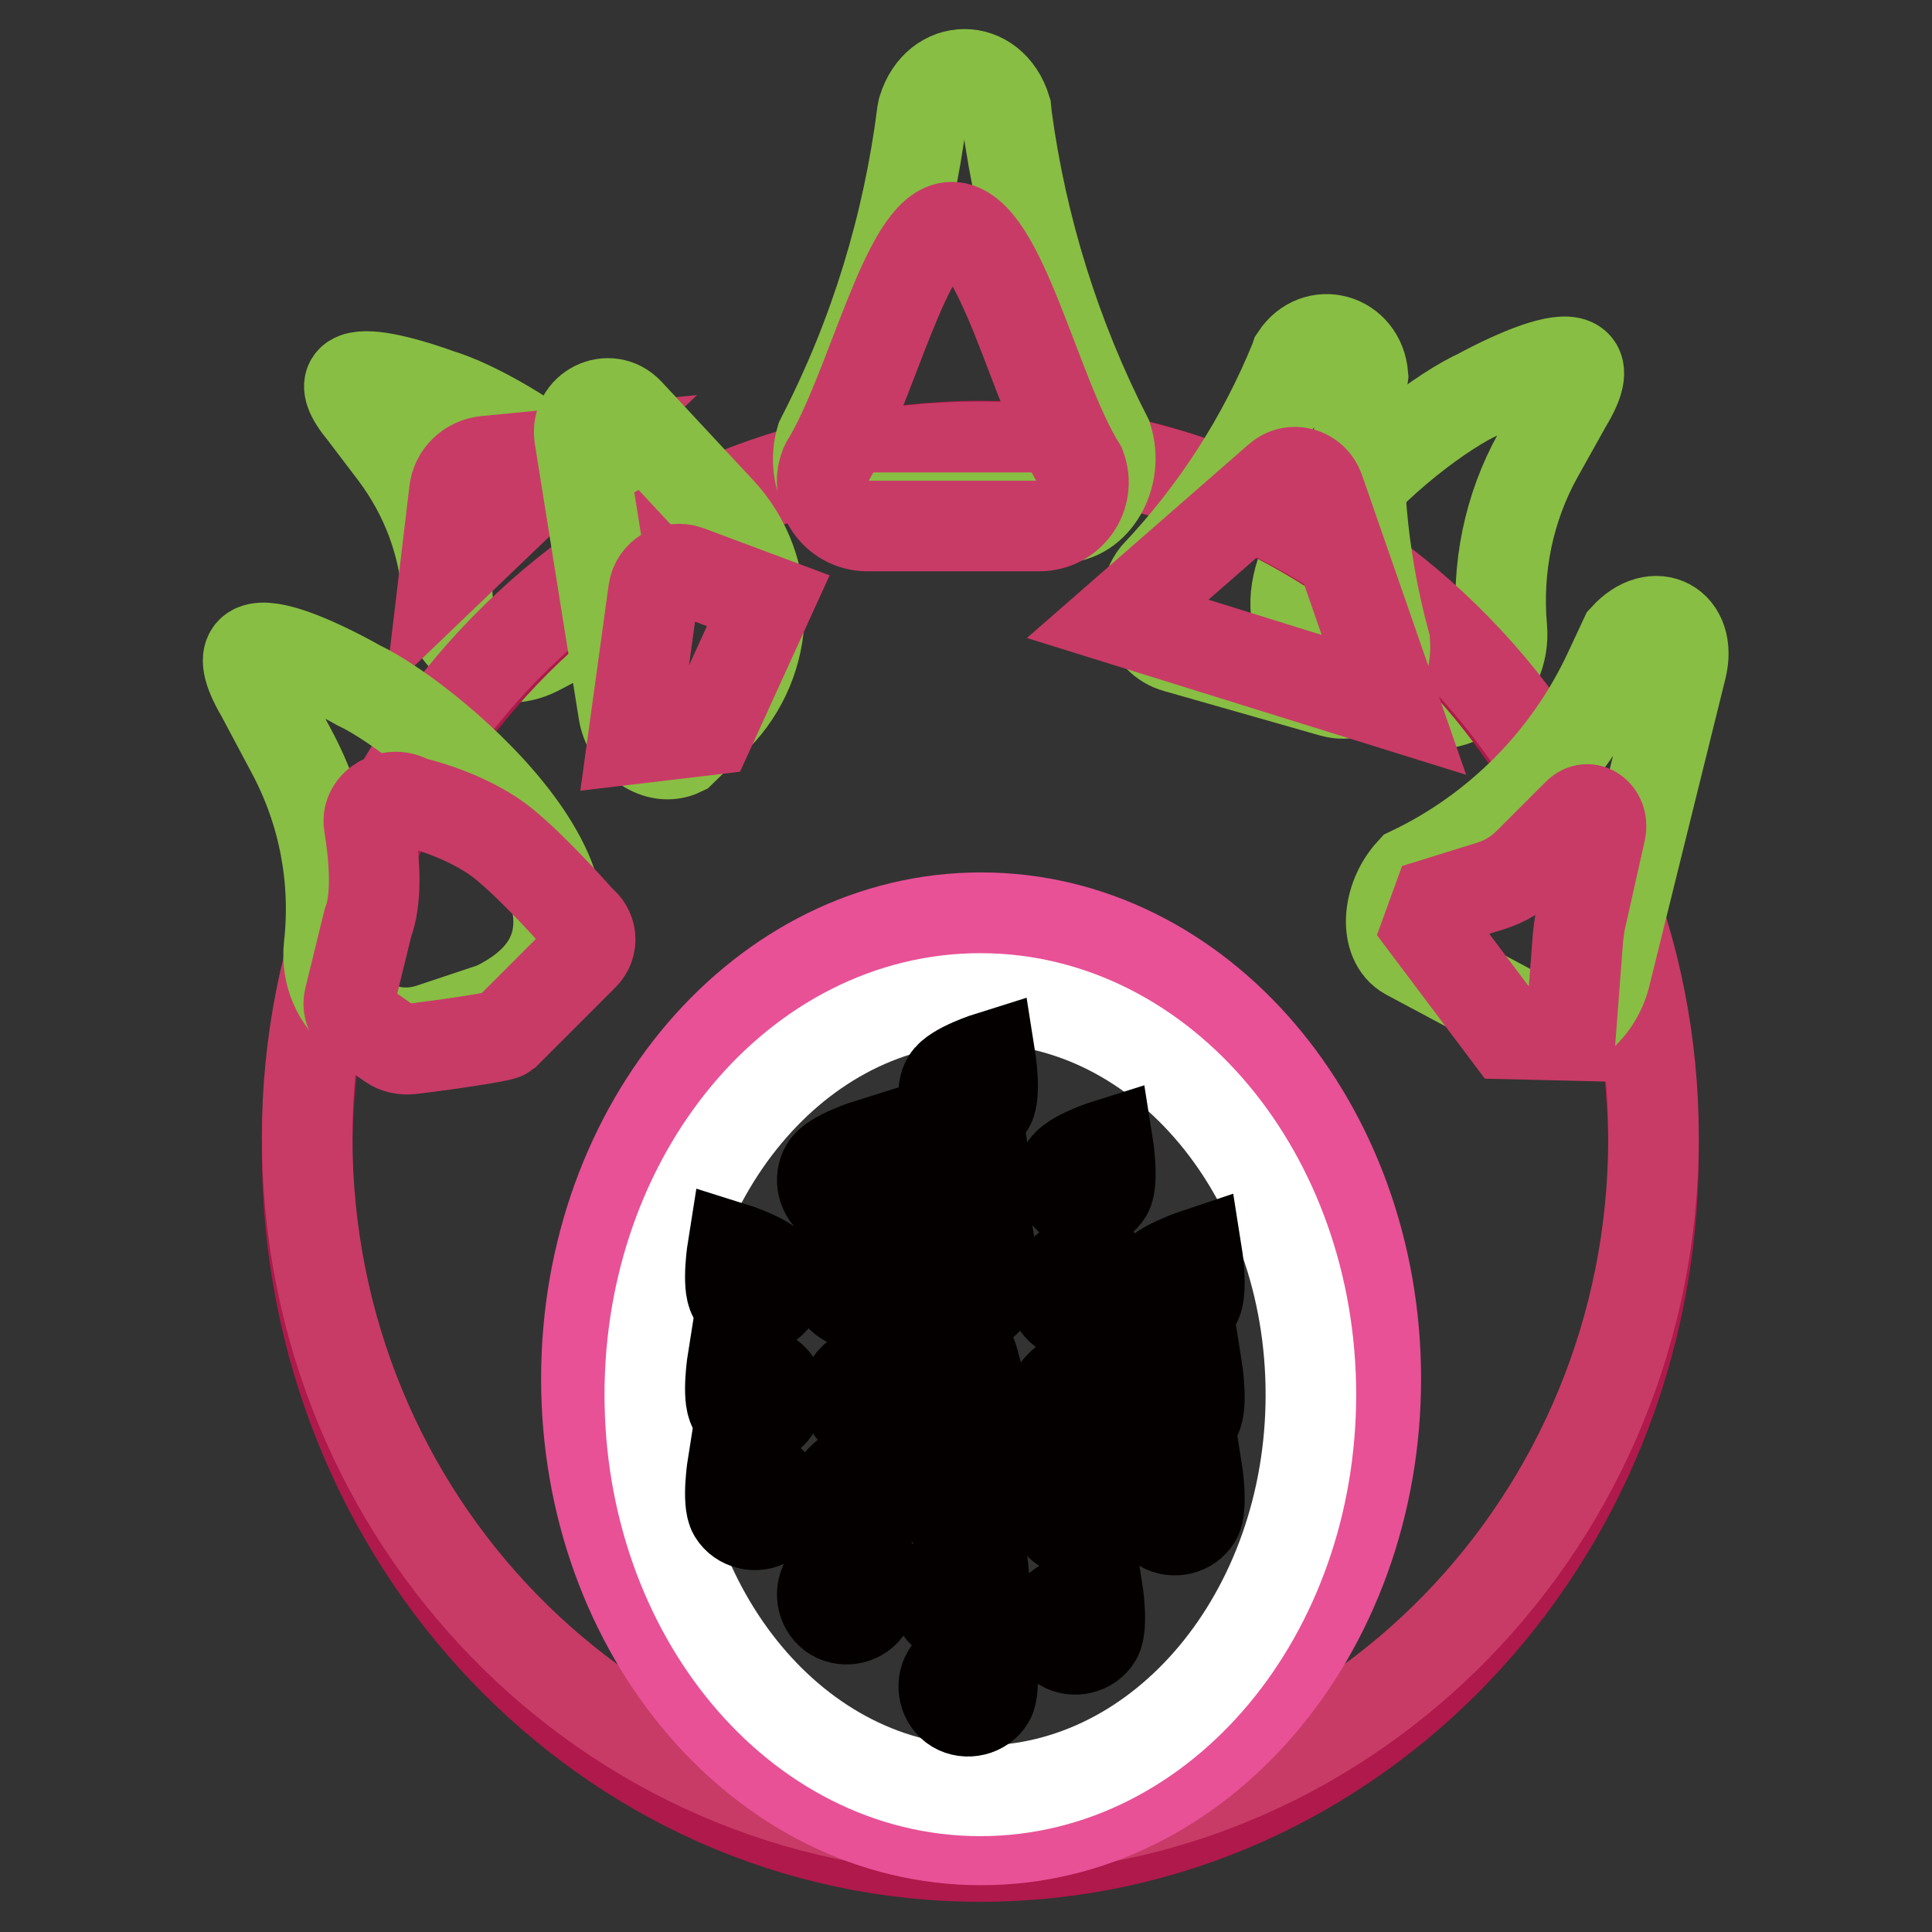
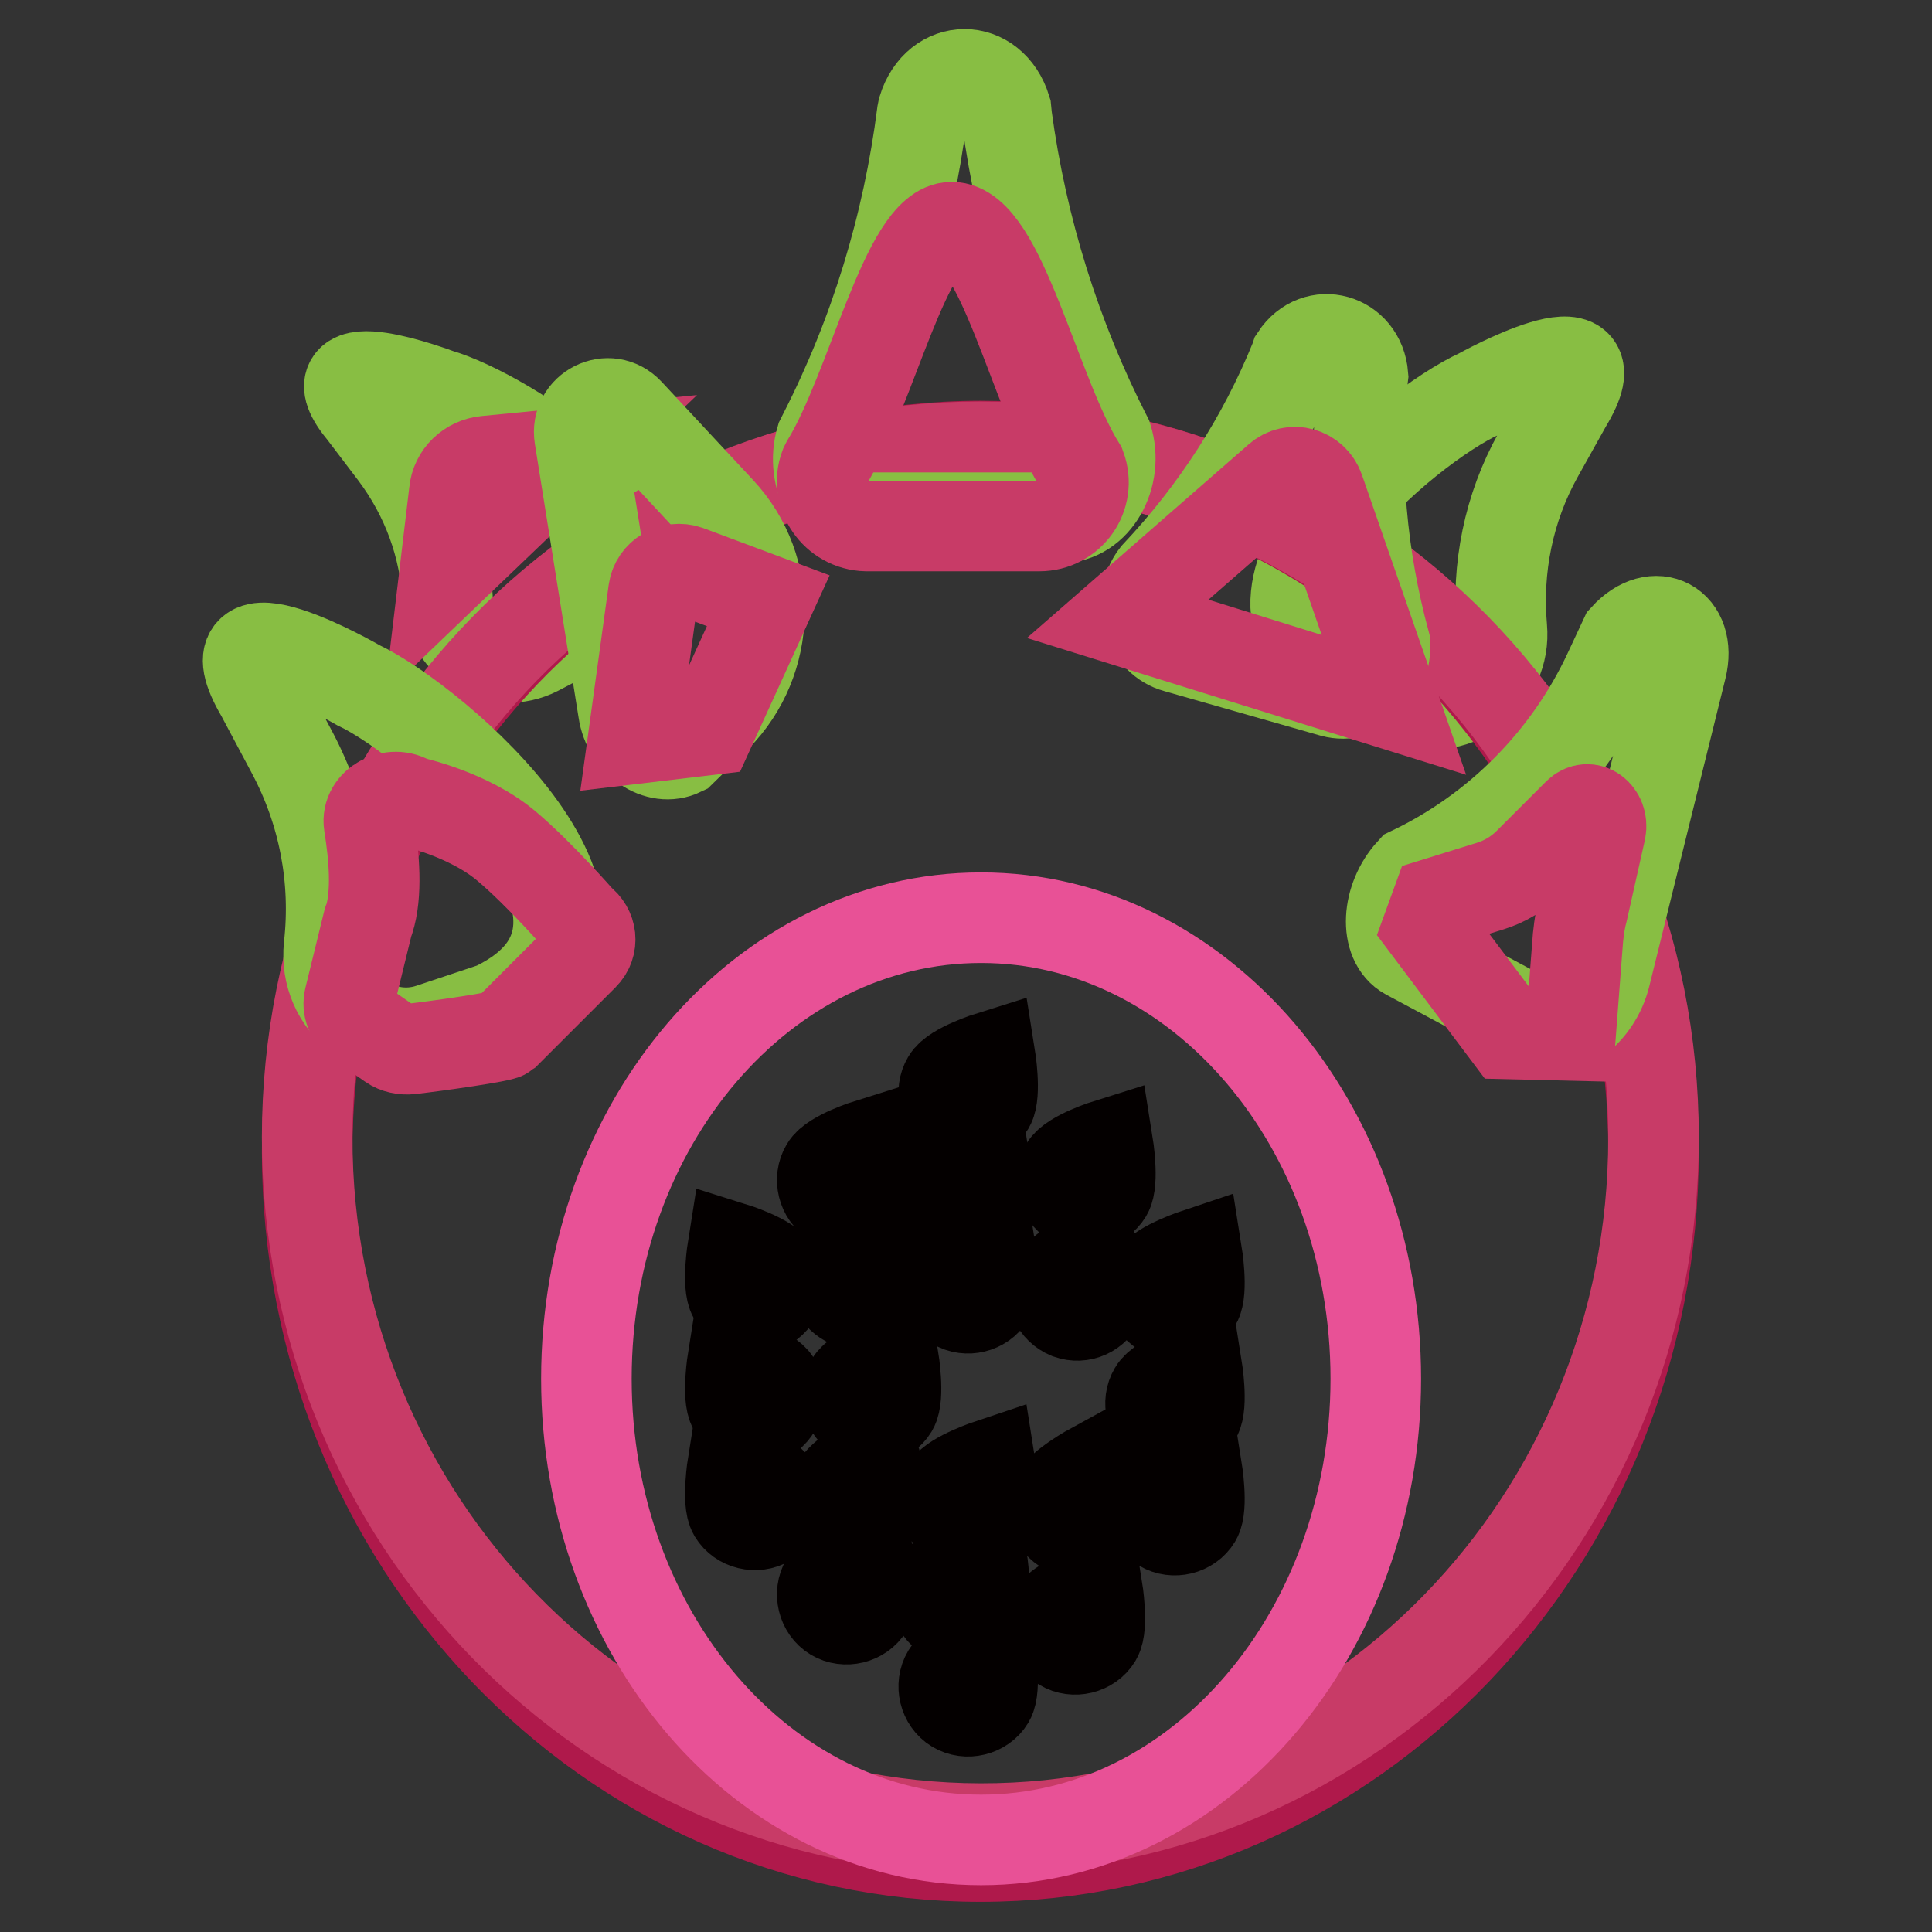
<svg xmlns="http://www.w3.org/2000/svg" version="1.1" x="0px" y="0px" viewBox="0 0 256 256" enable-background="new 0 0 256 256" xml:space="preserve">
  <rect x="0" y="0" width="256" height="256" fill="#333333" stroke="none" />
  <g>
    <path stroke-width="12" fill-opacity="0" stroke="#88be43" d="M58.1,52.2c0,0-17.5-6.6-9.9,2.5l4.1,5.4c4.2,5.6,6.7,12.3,7,19.3c0.3,5.9,6.6,9.5,11.9,6.8l6.1-3.2 C94.3,71.3,66.5,54.6,58.1,52.2z" />
    <path stroke-width="12" fill-opacity="0" stroke="#c83b67" d="M58.9,76.1l1.3-10.9c0.2-2.2,2-3.9,4.2-4.1L75.7,60L58.9,76.1z" />
    <path stroke-width="12" fill-opacity="0" stroke="#88be43" d="M196,52.2c0,0,18.7-10.4,11.6,1.3l-3.8,6.8c-3.9,7-5.5,15-4.8,22.9c0.6,6.7-5.9,11.8-12.3,9.6l-7.5-2.7 C158.2,79.6,186.9,56.3,196,52.2z" />
    <path stroke-width="12" fill-opacity="0" stroke="#af194b" d="M40.7,152.6c0,51.6,39.9,93.4,89.2,93.4s89.2-41.8,89.2-93.4c0,0,0,0,0-0.1c0-51.6-39.9-93.4-89.2-93.4 C80.7,59.2,40.7,101,40.7,152.6z" />
    <path stroke-width="12" fill-opacity="0" stroke="#c83b67" d="M40.7,150.7c0,50.6,39.9,91.5,89.2,91.6s89.2-41,89.2-91.5c0,0,0,0,0-0.1c0-50.6-39.9-91.5-89.2-91.5 C80.7,59.2,40.7,100.1,40.7,150.7z" />
    <path stroke-width="12" fill-opacity="0" stroke="#88be43" d="M95.4,67.7l-12.1-13c-2.6-2.8-7.1-0.5-6.5,3.2l5.8,36.3c0.6,4.1,4.6,6.8,7.7,5.3l4.6-4.5 C102.3,87.5,102.6,75.4,95.4,67.7z" />
    <path stroke-width="12" fill-opacity="0" stroke="#c83b67" d="M86.6,78.3l-2.7,19.6L94,96.7l7.8-17.1l-10.7-4C89.1,74.9,86.9,76.2,86.6,78.3z" />
    <path stroke-width="12" fill-opacity="0" stroke="#88be43" d="M212.7,129.3l10.1-40.8c1.4-5.7-3.5-8.4-7.5-4l-2.1,4.5c-5.4,11.6-14.7,21-26.2,26.5 c-3.3,3.6-3.6,9.3-0.5,11l17.4,9.3C207,137.5,211.5,134.1,212.7,129.3L212.7,129.3z" />
    <path stroke-width="12" fill-opacity="0" stroke="#c83b67" d="M190.4,119.6l7.1-2.2c1.9-0.6,3.6-1.6,5.1-3.1l6.5-6.5c1.4-1.4,3.4,0.1,3,2.2l-2.4,10.7 c-0.4,1.5-0.6,3.1-0.7,4.7l-0.9,11.8l-8.3-0.2l-10.6-14.1L190.4,119.6L190.4,119.6z" />
    <path stroke-width="12" fill-opacity="0" stroke="#88be43" d="M152.9,76.6l0.3-0.4c7.9-8.4,14.1-18,18.4-28.6l0.1-0.3c2.7-4.1,8.5-2.5,8.9,2.5l-0.1,0.8 c-1.1,11.5-0.1,23.1,3,34.6c0.3,4.2-3.2,7.5-6.9,6.5l-20.7-5.9C152.2,84.8,150.7,80,152.9,76.6z" />
    <path stroke-width="12" fill-opacity="0" stroke="#c83b67" d="M148.1,82l21.3-18.6c1.8-1.6,4.6-0.8,5.4,1.5l9.9,28.5L148.1,82z" />
    <path stroke-width="12" fill-opacity="0" stroke="#88be43" d="M108.8,58.2l0.3-0.6c6.8-13.3,11.2-27.7,13.1-42.6l0.1-0.5c1.9-6.2,9.1-6.2,11,0l0.1,1 c2,14.8,6.5,29.2,13.3,42.5c1.6,5.1-1.6,10.6-6.1,10.6H115C110.4,68.8,107.3,63.3,108.8,58.2z" />
    <path stroke-width="12" fill-opacity="0" stroke="#c83b67" d="M109.3,61.8l0.2-0.4c6-9.8,10.6-31.3,16.6-31.3c6.5,0,11,22,17.1,31.8c1.4,3.8-1.4,7.8-5.5,7.8h-22.9 C110.7,69.6,107.9,65.5,109.3,61.8z" />
    <path stroke-width="12" fill-opacity="0" stroke="#88be43" d="M47.5,90.8c0,0-20.6-11.9-12.9,1.2l4.1,7.7c4.2,7.9,5.9,16.8,4.9,25.7c-0.8,7.5,6.4,13.3,13.5,10.9l8.4-2.8 C89,122.2,57.5,95.5,47.5,90.8z" />
    <path stroke-width="12" fill-opacity="0" stroke="#c83b67" d="M48.9,109.2c0.7,4.3,1.1,9.3,0,12.7c0,0.1-0.1,0.1-0.1,0.2l-2.5,10.2c-0.3,1.2,0.2,2.4,1.2,3.1l4.3,3 c0.7,0.5,1.7,0.7,2.6,0.6c3.5-0.4,12-1.6,12.5-2c0.4-0.4,6.8-6.8,10.4-10.4c1.4-1.4,1.1-3.5-0.4-4.6c0,0-5.4-6.2-9.8-9.9 c-5.1-4.3-12.7-5.9-12.7-5.9C52,104.6,48.5,106.5,48.9,109.2z" />
    <path stroke-width="12" fill-opacity="0" stroke="#e85196" d="M77.7,182.7c0,33.7,23.4,61.1,52.3,61.1c28.9,0,52.3-27.4,52.3-61.1s-23.4-61.1-52.3-61.1 C101.1,121.6,77.7,148.9,77.7,182.7z" />
-     <path stroke-width="12" fill-opacity="0" stroke="#ffffff" d="M86.1,184.8c0,29,19.6,52.5,43.8,52.5s43.8-23.5,43.8-52.5c0-29-19.6-52.5-43.8-52.5S86.1,155.8,86.1,184.8 L86.1,184.8z" />
    <path stroke-width="12" fill-opacity="0" stroke="#040000" d="M102.8,168.4c0.9,1.5,0.4,3.6-1.1,4.5c-1.5,0.9-3.6,0.4-4.5-1.1c-0.9-1.5-0.1-6.5-0.1-6.5 S101.9,166.8,102.8,168.4L102.8,168.4z M125.5,168.4c-0.9,1.5-0.4,3.6,1.1,4.5c1.5,0.9,3.6,0.4,4.5-1.1c0.9-1.5,0.1-6.5,0.1-6.5 S126.4,166.8,125.5,168.4L125.5,168.4z M152.9,169.2c-0.9,1.5-0.4,3.6,1.1,4.5c1.5,0.9,3.6,0.4,4.5-1.1c0.9-1.5,0.1-6.5,0.1-6.5 S153.8,167.7,152.9,169.2L152.9,169.2z M109.4,154.7c-0.9,1.5-0.4,3.6,1.1,4.5c1.5,0.9,3.6,0.4,4.5-1.1c0.9-1.5,0.1-6.5,0.1-6.5 S110.3,153.1,109.4,154.7z M141.1,154.7c-0.9,1.5-0.4,3.6,1.1,4.5c1.5,0.9,3.6,0.4,4.5-1.1c0.9-1.5,0.1-6.5,0.1-6.5 S142,153.1,141.1,154.7z" />
    <path stroke-width="12" fill-opacity="0" stroke="#040000" d="M124.4,154.7c-0.9,1.5-0.4,3.6,1.1,4.5c1.5,0.9,3.6,0.4,4.5-1.1c0.9-1.5,0.1-6.5,0.1-6.5 S125.3,153.1,124.4,154.7z" />
    <path stroke-width="12" fill-opacity="0" stroke="#040000" d="M109.4,209.6c-0.9,1.5-0.4,3.6,1.1,4.5c1.5,0.9,3.6,0.4,4.5-1.1c0.9-1.5,0.1-6.5,0.1-6.5 S110.3,208,109.4,209.6L109.4,209.6z M139.7,213.6c-0.9,1.5-0.4,3.6,1.1,4.5c1.5,0.9,3.6,0.4,4.5-1.1c0.9-1.5,0.1-6.5,0.1-6.5 S140.7,212.1,139.7,213.6z M125.5,143.1c-0.9,1.5-0.4,3.6,1.1,4.5c1.5,0.9,3.6,0.4,4.5-1.1c0.9-1.5,0.1-6.5,0.1-6.5 S126.4,141.5,125.5,143.1L125.5,143.1z" />
    <path stroke-width="12" fill-opacity="0" stroke="#040000" d="M124.4,209.6c-0.9,1.5-0.4,3.6,1.1,4.5c1.5,0.9,3.6,0.4,4.5-1.1c0.9-1.5,0.1-6.5,0.1-6.5 S125.3,208,124.4,209.6L124.4,209.6z M125.5,221.8c-0.9,1.5-0.4,3.6,1.1,4.5c1.5,0.9,3.6,0.4,4.5-1.1c0.9-1.5,0.1-6.5,0.1-6.5 S126.4,220.3,125.5,221.8L125.5,221.8z M152.9,197.8c-0.9,1.5-0.4,3.6,1.1,4.5c1.5,0.9,3.6,0.4,4.5-1.1c0.9-1.5,0.1-6.5,0.1-6.5 S153.8,196.2,152.9,197.8L152.9,197.8z M116.8,170.7c-0.7,1.7-2.5,2.5-4.2,1.9c-1.7-0.7-2.5-2.5-1.9-4.2c0.7-1.7,5.1-4.1,5.1-4.1 S117.5,169,116.8,170.7z M145.8,172.2c-0.7,1.7-2.5,2.5-4.2,1.9c-1.7-0.7-2.5-2.5-1.9-4.2c0.7-1.7,5.1-4.1,5.1-4.1 S146.4,170.5,145.8,172.2z M102.8,197.1c0.9,1.5,0.4,3.6-1.1,4.5c-1.5,0.9-3.6,0.4-4.5-1.1c-0.9-1.5-0.1-6.5-0.1-6.5 S101.9,195.6,102.8,197.1L102.8,197.1z" />
    <path stroke-width="12" fill-opacity="0" stroke="#040000" d="M125.5,197.1c-0.9,1.5-0.4,3.6,1.1,4.5c1.5,0.9,3.6,0.4,4.5-1.1c0.9-1.5,0.1-6.5,0.1-6.5 S126.4,195.6,125.5,197.1L125.5,197.1z M152.9,184.3c-0.9,1.5-0.4,3.6,1.1,4.5c1.5,0.9,3.6,0.4,4.5-1.1c0.9-1.5,0.1-6.5,0.1-6.5 S153.8,182.7,152.9,184.3L152.9,184.3z" />
    <path stroke-width="12" fill-opacity="0" stroke="#040000" d="M116.8,199.4c-0.7,1.7-2.5,2.5-4.2,1.9c-1.7-0.7-2.5-2.5-1.9-4.2c0.7-1.7,5.1-4.1,5.1-4.1 S117.5,197.7,116.8,199.4z M145.8,200.9c-0.7,1.7-2.5,2.5-4.2,1.9c-1.7-0.7-2.5-2.5-1.9-4.2c0.7-1.7,5.1-4.1,5.1-4.1 S146.4,199.3,145.8,200.9z" />
    <path stroke-width="12" fill-opacity="0" stroke="#040000" d="M102.8,183.2c0.9,1.5,0.4,3.6-1.1,4.5c-1.5,0.9-3.6,0.4-4.5-1.1c-0.9-1.5-0.1-6.5-0.1-6.5 S101.9,181.6,102.8,183.2z M112.7,183.2c-0.9,1.5-0.4,3.6,1.1,4.5c1.5,0.9,3.6,0.4,4.5-1.1c0.9-1.5,0.1-6.5,0.1-6.5 S113.6,181.6,112.7,183.2z" />
-     <path stroke-width="12" fill-opacity="0" stroke="#040000" d="M129.6,185.5c-0.7,1.7-2.5,2.5-4.2,1.9c-1.7-0.7-2.5-2.5-1.9-4.2c0.7-1.7,5.1-4.1,5.1-4.1 S130.3,183.8,129.6,185.5z M145.8,187c-0.7,1.7-2.5,2.5-4.2,1.9c-1.7-0.6-2.5-2.5-1.9-4.2c0.7-1.7,5.1-4.1,5.1-4.1 S146.4,185.3,145.8,187z" />
  </g>
</svg>